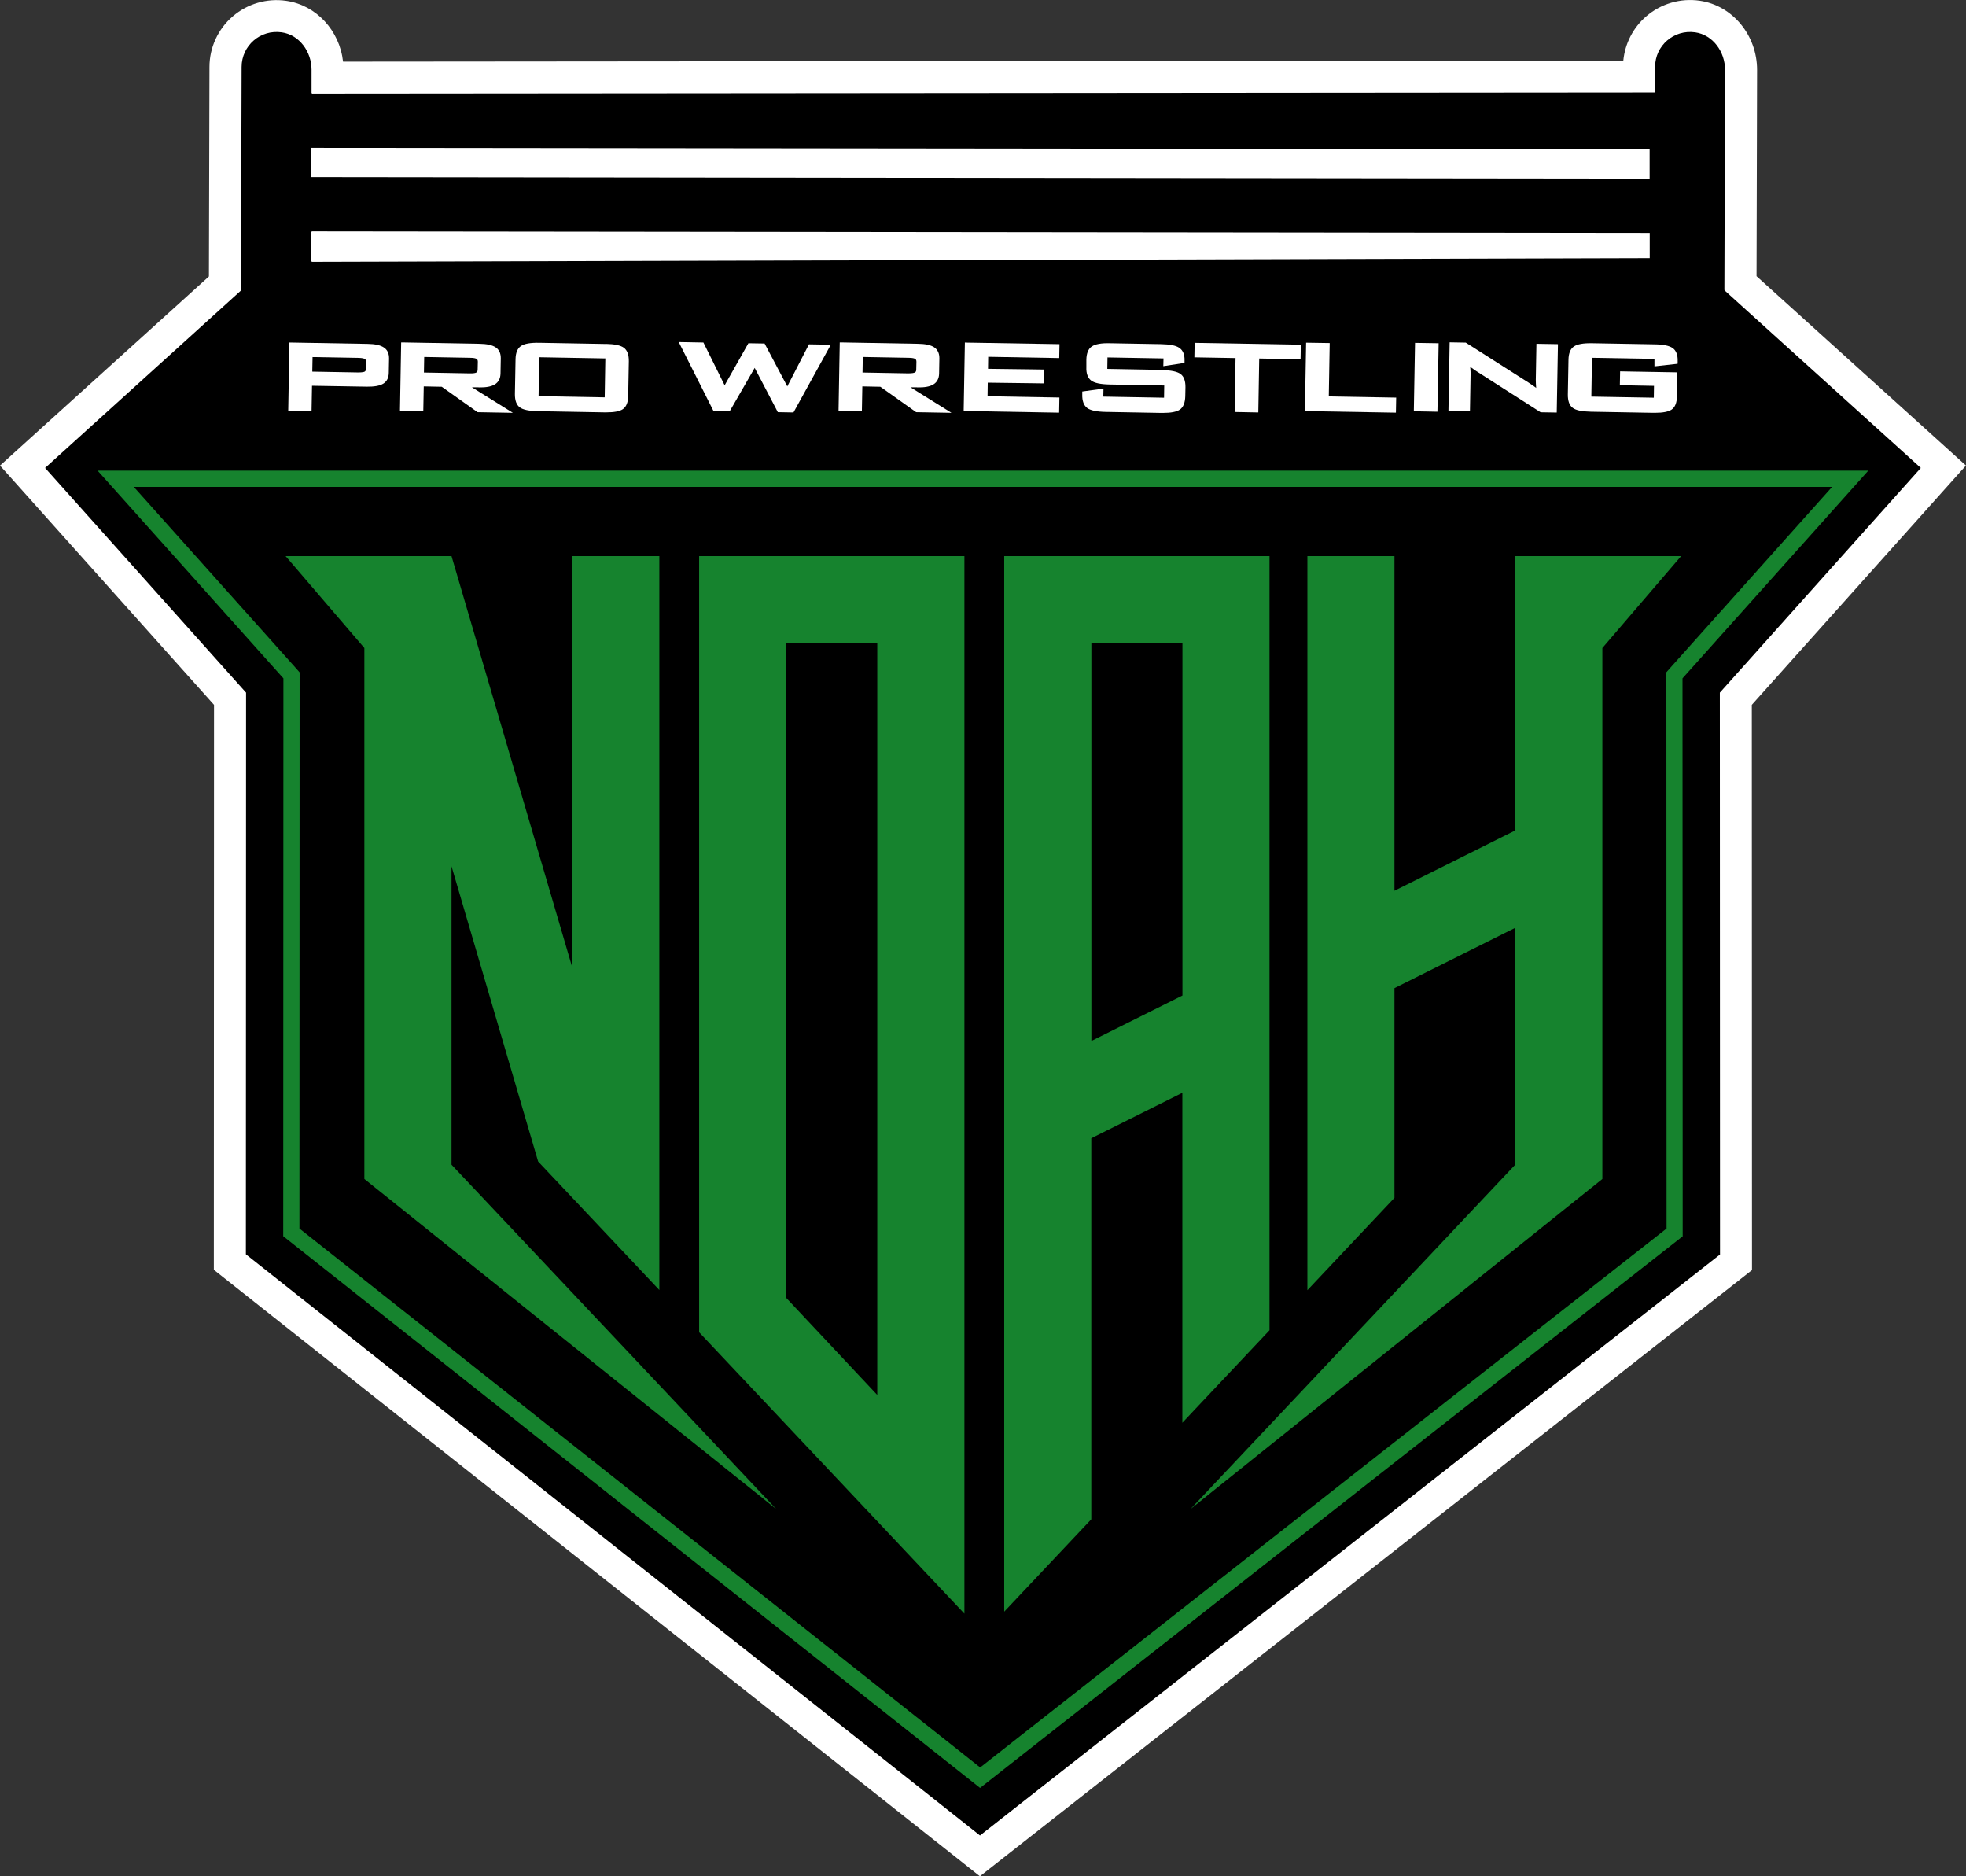
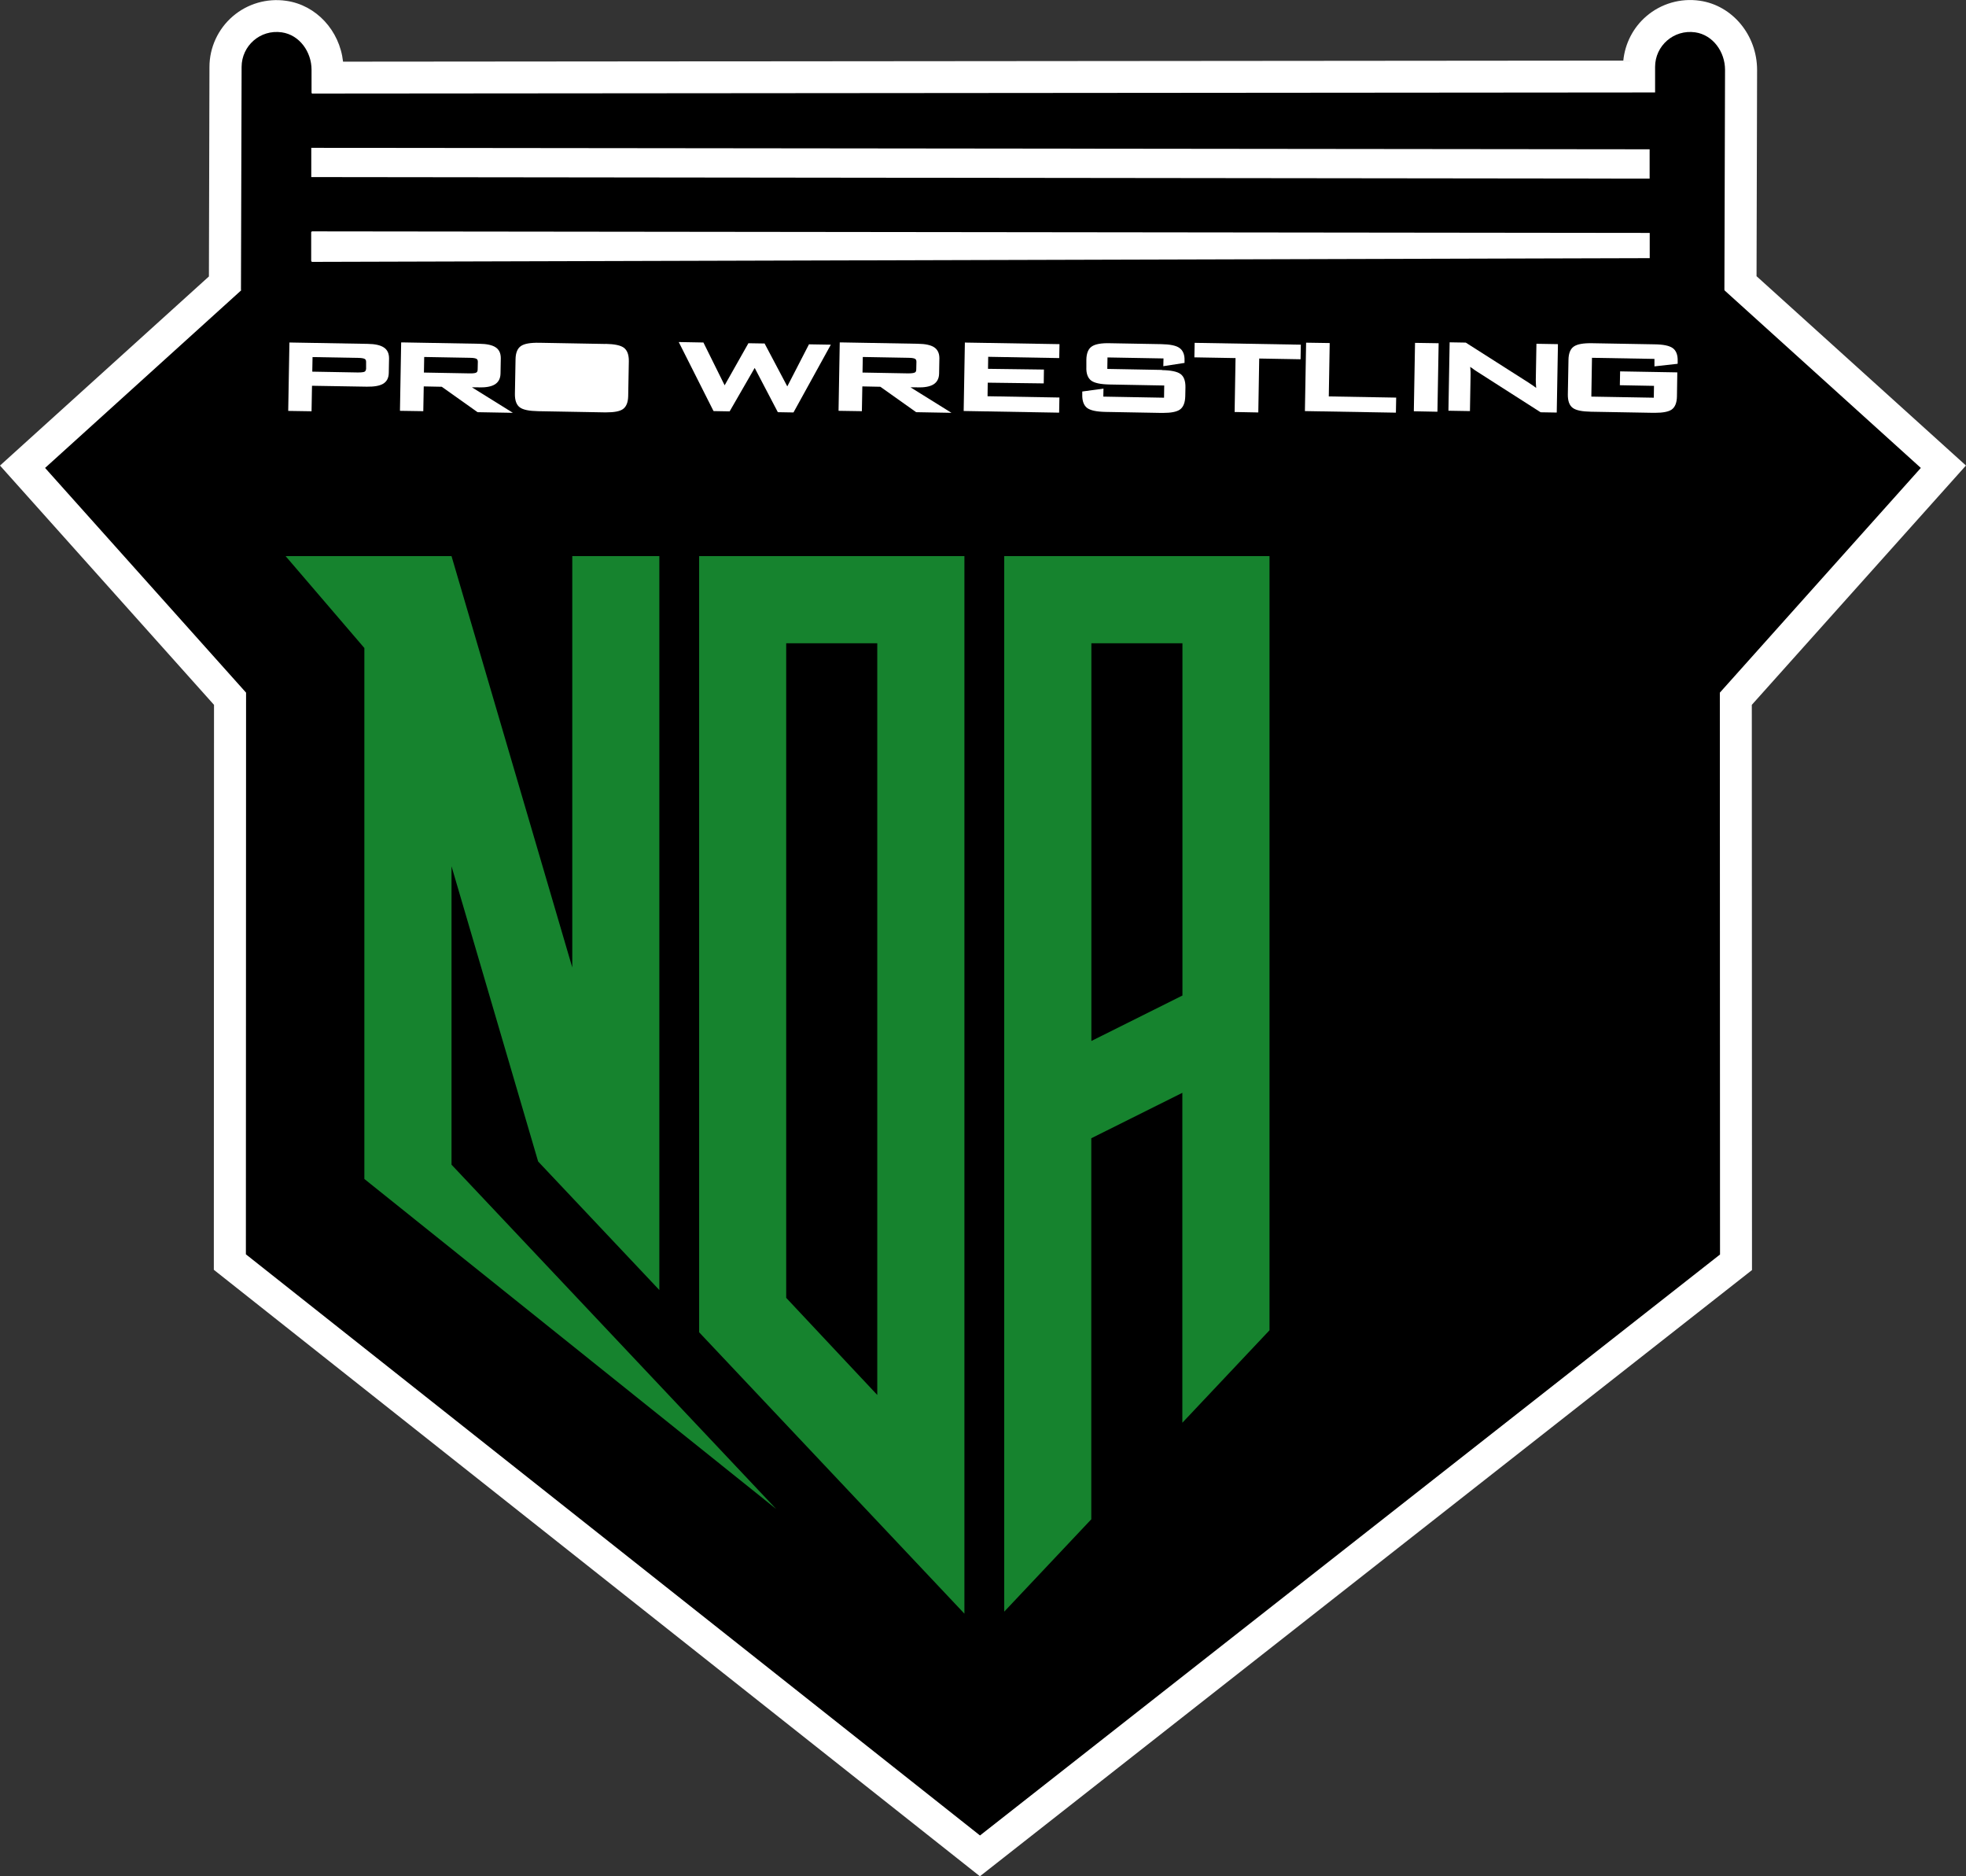
<svg xmlns="http://www.w3.org/2000/svg" id="_レイヤー_2" data-name="レイヤー 2" viewBox="0 0 215.88 205.97">
  <rect x="0" y="0" width="215.88" height="205.97" fill="#333333" stroke="none" />
  <g id="_レイヤー_1-2" data-name="レイヤー 1">
    <g>
      <path d="M215.88,51.11l-23-20.79,.06-22.64c0-3.81-2.69-7.08-6.29-7.6-2.12-.31-4.27,.32-5.88,1.71-1.44,1.24-2.33,2.98-2.52,4.86l-140.58,.12c-.38-3.41-2.93-6.21-6.24-6.68-2.12-.31-4.27,.32-5.88,1.71-1.61,1.39-2.55,3.42-2.55,5.55l-.06,23L0,51.11l23.5,26.27-.02,62.02,84.12,66.58,84.78-66.55-.02-62.05,23.51-26.27Z" fill="#fff" />
      <g>
        <path d="M34.32,10.28c-.06,0-.11-.05-.11-.11v-2.51c0-1.97-1.32-3.83-3.27-4.11-2.37-.34-4.4,1.48-4.41,3.79l-.07,24.51h.05S4.95,51.37,4.95,51.37l22.07,24.67-.02,61.66,80.61,63.8,81.26-63.78-.02-61.68,22.07-24.67-21.52-19.46s-.05-.06-.05-.09l.07-24.16c0-1.97-1.33-3.83-3.27-4.11-2.37-.34-4.41,1.48-4.41,3.79v2.81s-147.42,.12-147.42,.12Zm146.82,6.12v3.21l-146.96-.17v-3.21s146.96,.16,146.96,.16ZM34.17,28.64v-3.13c0-.06,.06-.11,.12-.11l146.86,.17v2.77l-146.86,.41c-.06,0-.11-.05-.11-.11Z" />
        <g>
          <path d="M40.36,37.75l-8.58-.15-.13,7.36v.15s2.56,.04,2.56,.04l.05-2.8,6.02,.1c.81,.01,1.4-.09,1.79-.32,.4-.24,.61-.64,.62-1.18l.03-1.6c0-.55-.18-.95-.58-1.21-.38-.25-.96-.38-1.78-.39Zm-6.05,1.45l5.01,.09h0c.46,0,.65,.07,.74,.12,.06,.04,.14,.11,.14,.31v.77c-.02,.2-.1,.27-.16,.31-.07,.04-.26,.09-.74,.09l-5.01-.09,.03-1.6Z" fill="#fff" />
          <path d="M52.55,42.53c.81,.02,1.4-.09,1.79-.33,.4-.25,.61-.65,.62-1.19l.03-1.68c0-.55-.18-.95-.58-1.21-.37-.24-.96-.37-1.78-.38l-8.43-.15h-.15s-.13,7.36-.13,7.36v.15s2.56,.04,2.56,.04l.05-2.72,1.98,.04,3.89,2.76,.04,.03,3.88,.07-4.5-2.8h.74Zm-5.97-3.34l5.01,.09c.46,0,.66,.07,.74,.12,.06,.04,.14,.11,.14,.31l-.02,.87c0,.21-.09,.28-.15,.32-.09,.05-.28,.1-.74,.09l-5.01-.09,.03-1.71Z" fill="#fff" />
-           <path d="M66.49,37.76l-7.25-.13c-1-.02-1.67,.1-2.04,.36-.38,.26-.58,.75-.59,1.45l-.07,3.8c-.01,.71,.17,1.21,.54,1.48,.36,.27,1.02,.4,2.02,.42l7.26,.13c.07,0,.14,0,.2,0,.88,0,1.48-.11,1.83-.35,.38-.26,.58-.75,.59-1.46l.07-3.8c.01-.7-.17-1.2-.54-1.48-.36-.27-1.02-.41-2.02-.43Zm-.02,1.59l-.07,4.27-7.26-.13,.07-4.27,7.26,.13Z" fill="#fff" />
+           <path d="M66.49,37.76l-7.25-.13c-1-.02-1.67,.1-2.04,.36-.38,.26-.58,.75-.59,1.45l-.07,3.8c-.01,.71,.17,1.21,.54,1.48,.36,.27,1.02,.4,2.02,.42l7.26,.13c.07,0,.14,0,.2,0,.88,0,1.48-.11,1.83-.35,.38-.26,.58-.75,.59-1.46l.07-3.8c.01-.7-.17-1.2-.54-1.48-.36-.27-1.02-.41-2.02-.43Zm-.02,1.59Z" fill="#fff" />
          <polygon points="86.45 42.42 84 37.79 83.96 37.71 82.18 37.68 79.57 42.3 77.28 37.68 77.24 37.6 74.53 37.55 78.31 45.05 78.36 45.13 80.12 45.16 82.87 40.39 85.37 45.17 85.41 45.25 87.13 45.28 91.11 38.06 91.23 37.84 88.83 37.8 86.45 42.42" fill="#fff" />
          <path d="M100.71,42.53c.81,.02,1.4-.09,1.79-.33,.4-.25,.61-.65,.62-1.19l.03-1.68c0-.55-.19-.95-.58-1.21-.37-.24-.96-.37-1.78-.38l-8.43-.15h-.15s-.13,7.36-.13,7.36v.15s2.56,.04,2.56,.04l.05-2.72,1.98,.04,3.89,2.76,.04,.03,3.88,.07-4.5-2.8h.74Zm-5.97-3.34l5.01,.09c.46,0,.66,.07,.74,.12,.06,.04,.14,.11,.14,.31l-.02,.87c0,.21-.09,.28-.15,.31-.09,.05-.28,.1-.74,.1l-5.01-.09,.03-1.71Z" fill="#fff" />
          <polygon points="116.31 39.31 116.34 37.78 106.1 37.61 105.95 37.6 105.82 44.97 105.82 45.12 116.15 45.3 116.3 45.3 116.33 43.64 108.44 43.5 108.46 42.01 114.61 42.09 114.63 40.57 108.49 40.49 108.51 39.17 116.31 39.31" fill="#fff" />
          <path d="M127.59,40.61l-6-.11,.02-1.26,6.15,.11-.02,.85,2.33-.36v-.28c.02-.64-.18-1.1-.57-1.37-.37-.26-1.02-.39-1.99-.41l-5.6-.1c-.99-.03-1.66,.1-2.03,.36-.38,.26-.58,.75-.59,1.46v.8c-.03,.7,.16,1.2,.53,1.48,.36,.27,1.02,.41,2.02,.43l6,.11-.02,1.34-6.67-.12,.02-.88-2.33,.32v.33c-.02,.7,.17,1.2,.54,1.48,.37,.27,1.03,.41,2.03,.43l6.09,.11c.07,0,.14,0,.2,0,.89,0,1.5-.12,1.85-.36,.38-.26,.58-.75,.6-1.46l.02-.99c.01-.7-.17-1.2-.55-1.47-.36-.26-1.03-.4-2.03-.42Z" fill="#fff" />
          <polygon points="131.18 37.64 131.15 39.23 135.67 39.31 135.57 45.23 138.17 45.28 138.27 39.36 142.81 39.44 142.84 37.84 131.33 37.64 131.18 37.64" fill="#fff" />
          <polygon points="146.01 37.66 143.42 37.62 143.29 44.98 143.29 45.13 153.13 45.3 153.28 45.3 153.31 43.65 145.91 43.52 146.01 37.66" fill="#fff" />
          <polygon points="155.25 45 155.25 45.15 157.84 45.2 157.97 37.84 157.97 37.68 155.38 37.64 155.25 45" fill="#fff" />
          <path d="M168.64,41.69c0,.1,0,.23,.01,.4,0,.11,.02,.28,.03,.5-.07-.06-.15-.11-.22-.17-.18-.13-.39-.27-.62-.42l-6.86-4.37-.04-.02-1.76-.03-.13,7.36v.15s2.36,.04,2.36,.04l.07-4.05c0-.15,0-.33-.02-.53,0-.09-.01-.18-.02-.28,.03,.02,.05,.04,.08,.06,.13,.09,.28,.2,.46,.33l7.16,4.58,.04,.02,1.76,.03,.13-7.36v-.15s-2.36-.04-2.36-.04l-.07,3.94Z" fill="#fff" />
          <path d="M184.22,39.92v-.29c.02-.67-.17-1.15-.55-1.42-.37-.26-1.03-.4-2.01-.41l-6.8-.12c-1.01-.02-1.66,.1-2.04,.36-.38,.26-.58,.75-.59,1.46l-.07,3.8c-.01,.71,.17,1.21,.54,1.48,.36,.27,1.02,.4,2.02,.42l6.8,.12c.07,0,.14,0,.2,0,.89,0,1.49-.12,1.83-.35,.38-.26,.58-.75,.59-1.46l.04-2.63-6.28-.11-.03,1.52,3.75,.07-.02,1.3-6.86-.12,.07-4.26,6.86,.12v.82s2.52-.28,2.52-.28Z" fill="#fff" />
        </g>
        <g>
          <path d="M76.77,146.26l29.13,30.89V61.05h-29.13v85.21Zm9.56-75.64h10v82.52l-10-10.66V70.61Z" fill="#16832e" />
          <path d="M139.4,146.05V61.05h-29.13v115.88l9.56-10.14v-41.83l10-4.99v36.22l9.56-10.14Zm-19.56-31.77v-43.66h10v38.67l-10,4.99Z" fill="#16832e" />
          <polygon points="49.58 95.1 59.09 127.51 72.4 141.62 72.4 61.05 62.84 61.05 62.84 106.21 49.58 61.05 31.36 61.05 40.01 71.14 40.01 129.43 85.23 165.66 49.58 127.86 49.58 95.1" fill="#16832e" />
-           <polygon points="166.38 61.05 166.38 91.17 153.12 97.79 153.12 61.05 143.56 61.05 143.56 141.64 153.12 131.5 153.12 108.48 166.38 101.86 166.38 127.86 130.73 165.66 175.95 129.43 175.95 71.14 184.6 61.05 166.38 61.05" fill="#16832e" />
        </g>
-         <path d="M14.69,53.45H201.18s-17.75,19.84-17.75,19.84l-.45,.51v.68s.02,60.39,.02,60.39l-75.37,59.16-74.75-59.16,.02-60.38v-.68s-.45-.51-.45-.51L14.69,53.45m-3.97-1.78l20.4,22.8-.02,61.24,76.52,60.57,77.15-60.56-.02-61.25,20.4-22.8H10.72Z" fill="#16832e" />
      </g>
    </g>
  </g>
</svg>